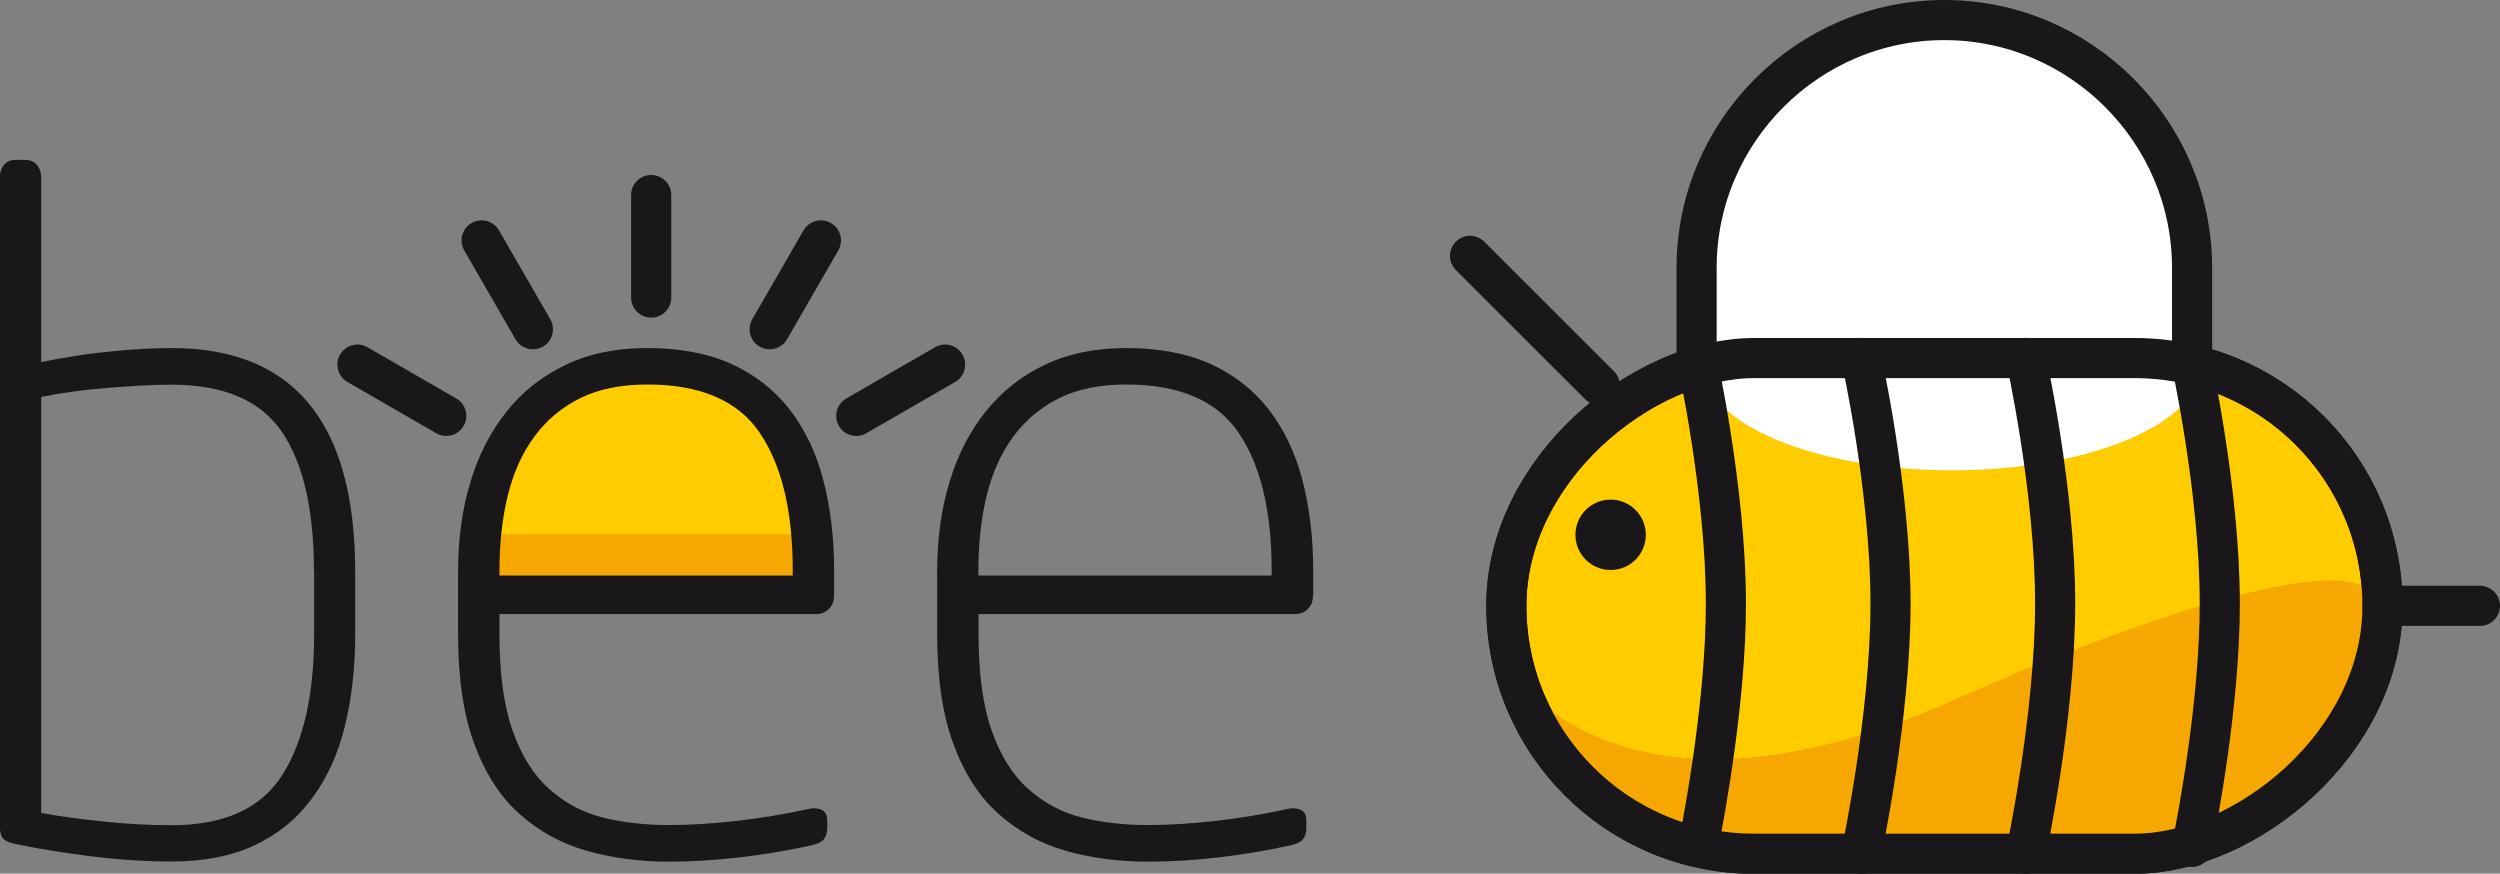
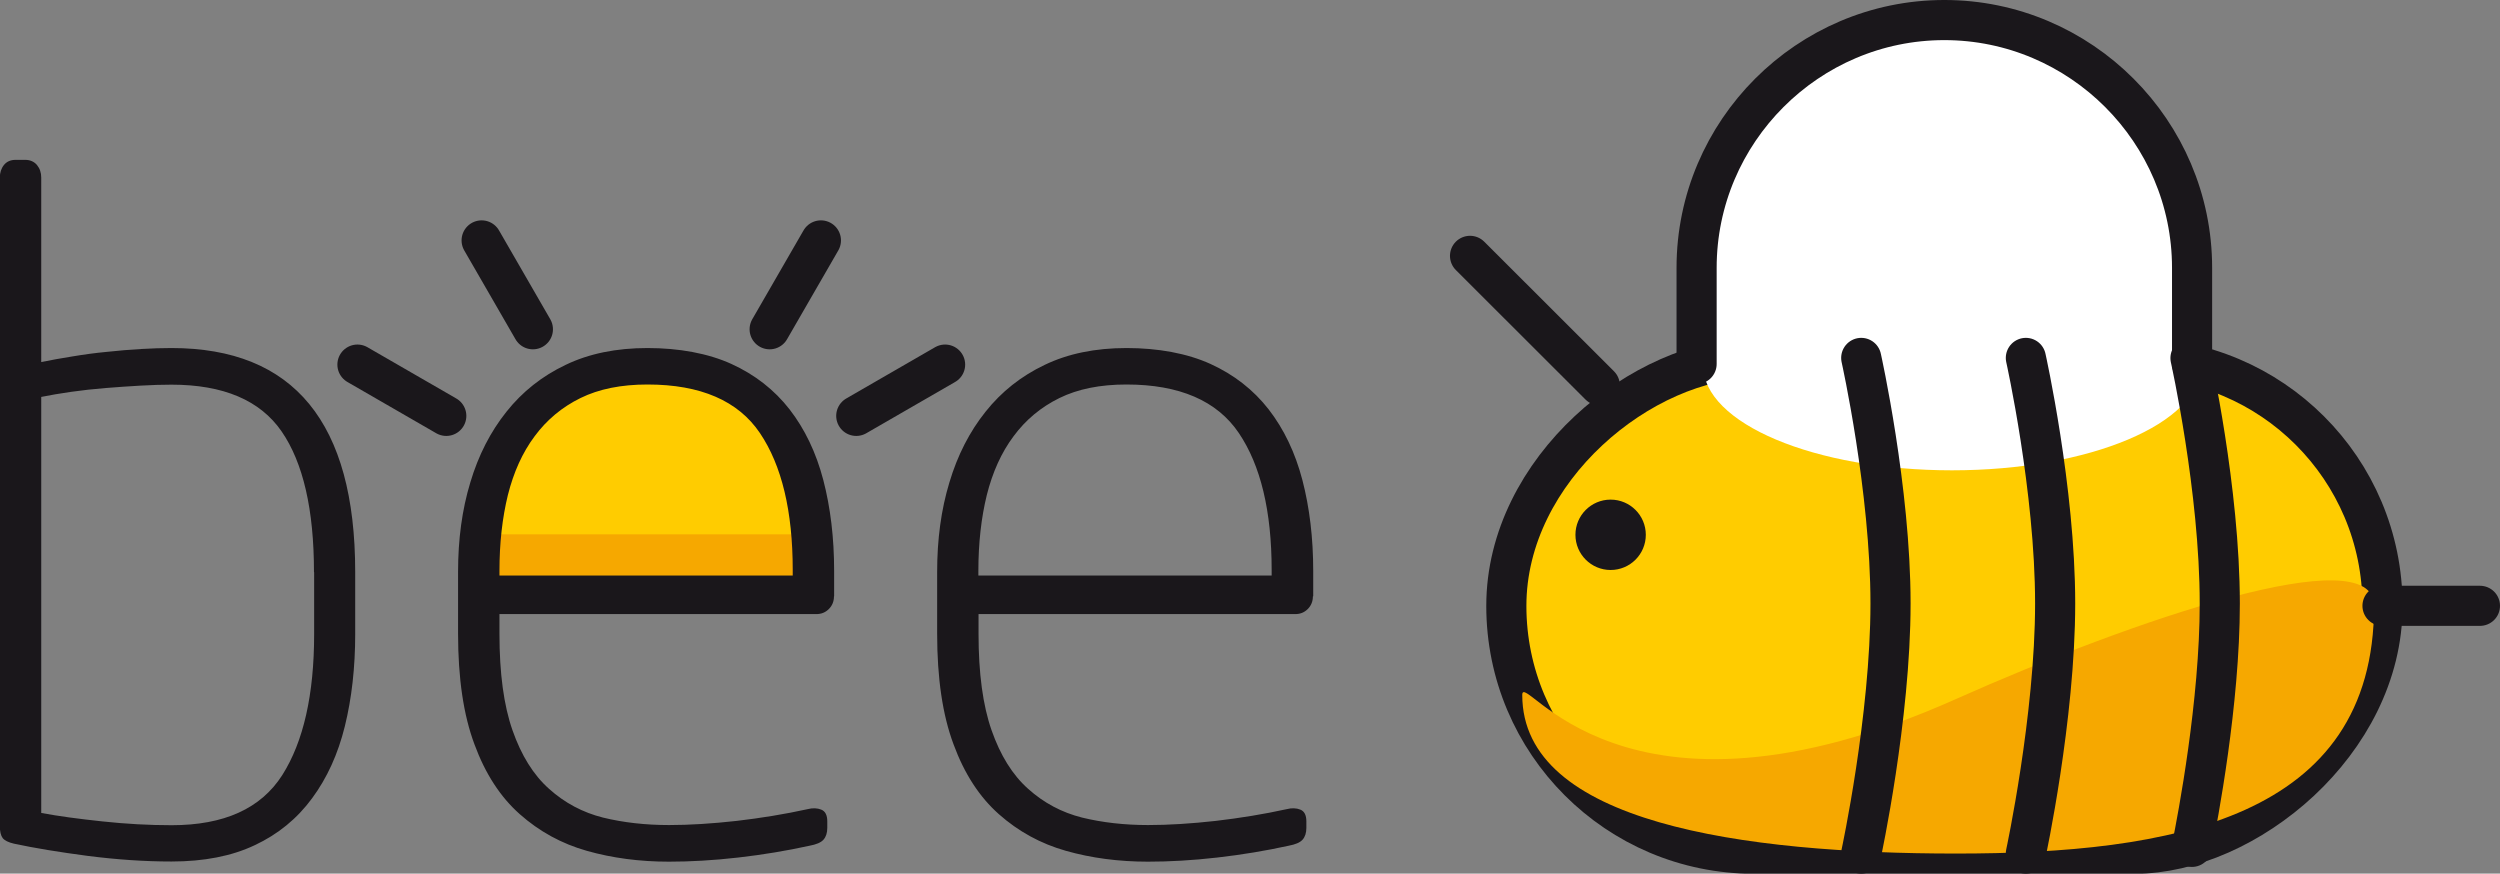
<svg xmlns="http://www.w3.org/2000/svg" id="Ebene_2" viewBox="0 0 157.02 54.87">
  <rect x="0" y="0" width="157.02" height="54.87" fill="#808080" stroke="none" />
  <defs>
    <style>.cls-1{fill:#f6a800;}.cls-2,.cls-3{fill:#fff;}.cls-4,.cls-5{fill:#fc0;}.cls-6{fill:#1a171b;}.cls-3,.cls-5,.cls-7{stroke:#1a171b;stroke-linecap:round;stroke-miterlimit:10;stroke-width:2.52px;}.cls-7{fill:none;}</style>
  </defs>
  <g id="Start">
    <g>
      <rect class="cls-1" x="29.98" y="32.36" width="20.61" height="4.61" />
      <path class="cls-4" d="M51.1,33.56c0-5.8-4.7-10.49-10.49-10.49s-10.49,4.7-10.49,10.49" />
      <g>
        <rect class="cls-5" x="106.56" y="10.54" width="31.13" height="55.03" rx="15.56" ry="15.56" transform="translate(84.07 160.18) rotate(-90)" />
        <ellipse class="cls-2" cx="122.6" cy="22.95" rx="15.63" ry="6.59" />
        <path class="cls-1" d="M149.11,38.05c0,13.41-12.82,15.56-26.25,15.56s-27.25-1.93-27.25-9.96c0-1.71,6.15,9.68,27.25,.25,11.03-4.92,26.25-10.15,26.25-5.86Z" />
        <path class="cls-3" d="M106.56,22.86v-6.04c0-8.56,7-15.56,15.56-15.56h0c8.56,0,15.56,7,15.56,15.56v6.04" />
        <path class="cls-7" d="M116.9,53.61s1.84-8.55,1.84-15.71-1.84-15.42-1.84-15.42" />
        <path class="cls-7" d="M127.24,53.61s1.84-8.55,1.84-15.71-1.84-15.42-1.84-15.42" />
        <path class="cls-7" d="M137.67,53.19c.37-1.82,1.75-9.07,1.75-15.28,0-7.16-1.84-15.42-1.84-15.42" />
-         <path class="cls-7" d="M106.69,53c.41-2.08,1.71-9.08,1.71-15.09,0-7.16-1.84-15.42-1.84-15.42" />
        <line class="cls-7" x1="100.48" y1="24.21" x2="92.33" y2="16.07" />
        <line class="cls-7" x1="149.64" y1="38.05" x2="155.76" y2="38.05" />
        <circle class="cls-6" cx="101.16" cy="33.59" r="2.21" />
-         <rect class="cls-7" x="106.56" y="10.54" width="31.13" height="55.03" rx="15.56" ry="15.56" transform="translate(84.07 160.18) rotate(-90)" />
      </g>
-       <line class="cls-7" x1="40.9" y1="12.25" x2="40.9" y2="18.69" />
      <line class="cls-7" x1="30.25" y1="15.1" x2="33.47" y2="20.68" />
      <line class="cls-7" x1="22.45" y1="22.9" x2="28.03" y2="26.12" />
      <line class="cls-7" x1="53.78" y1="26.12" x2="59.36" y2="22.9" />
      <line class="cls-7" x1="48.34" y1="20.68" x2="51.56" y2="15.1" />
      <g>
        <path class="cls-6" d="M22.31,39.81c0,2.12-.22,4.05-.65,5.8-.43,1.75-1.12,3.26-2.06,4.53-.94,1.28-2.14,2.26-3.59,2.94-1.45,.69-3.2,1.03-5.24,1.03-1.69,0-3.43-.12-5.24-.35-1.81-.24-3.35-.49-4.65-.77-.35-.08-.59-.2-.71-.35-.12-.16-.18-.41-.18-.77V11.15c0-.31,.09-.58,.26-.79,.18-.22,.42-.32,.74-.32h.59c.31,0,.56,.11,.74,.32,.18,.22,.27,.48,.27,.79v11.59c.59-.12,1.24-.24,1.94-.35,.71-.12,1.43-.22,2.18-.29,.74-.08,1.46-.14,2.15-.18,.69-.04,1.32-.06,1.91-.06,7.69,0,11.54,4.69,11.54,14.07v3.88Zm-2.59-3.88c0-3.92-.68-6.87-2.03-8.83-1.35-1.96-3.66-2.94-6.92-2.94-.59,0-1.24,.02-1.94,.06-.71,.04-1.43,.09-2.18,.15-.75,.06-1.47,.14-2.18,.24-.71,.1-1.33,.21-1.88,.32v26.13c1.06,.2,2.33,.37,3.83,.53,1.49,.16,2.94,.24,4.36,.24,3.3,0,5.61-1.05,6.95-3.15,1.33-2.1,2-5.05,2-8.86v-3.88Z" />
        <path class="cls-6" d="M52.38,37.46c0,.31-.11,.58-.32,.79-.22,.22-.48,.32-.79,.32H31.37v1.24c0,2.47,.27,4.49,.82,6.06,.55,1.57,1.31,2.8,2.3,3.68,.98,.88,2.11,1.48,3.38,1.8,1.27,.31,2.66,.47,4.15,.47,1.29,0,2.71-.09,4.24-.26,1.53-.18,3.02-.42,4.47-.74,.31-.08,.6-.07,.85,.03,.25,.1,.38,.34,.38,.74v.41c0,.31-.08,.56-.24,.74-.16,.18-.45,.3-.88,.38-1.41,.31-2.9,.56-4.47,.74-1.57,.18-3.02,.26-4.36,.26-1.85,0-3.56-.23-5.15-.68-1.59-.45-2.99-1.22-4.21-2.3-1.22-1.08-2.17-2.54-2.85-4.39-.69-1.84-1.03-4.16-1.03-6.95v-3.88c0-2.04,.25-3.91,.77-5.62,.51-1.71,1.27-3.19,2.27-4.44,1-1.26,2.24-2.24,3.71-2.94,1.47-.71,3.19-1.06,5.15-1.06s3.8,.33,5.27,1c1.47,.67,2.69,1.62,3.65,2.85,.96,1.24,1.67,2.72,2.12,4.44,.45,1.73,.68,3.63,.68,5.71v1.59Zm-2.59-1.65c0-3.71-.69-6.58-2.06-8.61-1.37-2.03-3.73-3.05-7.06-3.05-1.65,0-3.05,.28-4.21,.85-1.16,.57-2.12,1.37-2.88,2.4-.77,1.03-1.32,2.26-1.68,3.69-.35,1.43-.53,3.02-.53,4.77v.29h18.42v-.35Z" />
        <path class="cls-6" d="M82.46,37.46c0,.31-.11,.58-.32,.79-.22,.22-.48,.32-.79,.32h-19.89v1.24c0,2.47,.27,4.49,.82,6.06,.55,1.57,1.31,2.8,2.3,3.68,.98,.88,2.11,1.48,3.38,1.8,1.27,.31,2.66,.47,4.15,.47,1.29,0,2.71-.09,4.24-.26,1.53-.18,3.02-.42,4.47-.74,.31-.08,.6-.07,.85,.03,.25,.1,.38,.34,.38,.74v.41c0,.31-.08,.56-.24,.74-.16,.18-.45,.3-.88,.38-1.41,.31-2.9,.56-4.47,.74-1.57,.18-3.02,.26-4.36,.26-1.85,0-3.56-.23-5.15-.68-1.59-.45-2.99-1.22-4.21-2.3-1.22-1.08-2.17-2.54-2.85-4.39-.69-1.84-1.03-4.16-1.03-6.95v-3.88c0-2.04,.25-3.91,.77-5.62,.51-1.71,1.27-3.19,2.27-4.44,1-1.26,2.24-2.24,3.71-2.94,1.47-.71,3.19-1.06,5.15-1.06s3.8,.33,5.27,1c1.47,.67,2.69,1.62,3.65,2.85,.96,1.24,1.67,2.72,2.12,4.44,.45,1.73,.68,3.63,.68,5.71v1.59Zm-2.59-1.65c0-3.71-.69-6.58-2.06-8.61-1.37-2.03-3.73-3.05-7.06-3.05-1.65,0-3.05,.28-4.21,.85-1.16,.57-2.12,1.37-2.88,2.4-.77,1.03-1.32,2.26-1.68,3.69-.35,1.43-.53,3.02-.53,4.77v.29h18.42v-.35Z" />
      </g>
    </g>
  </g>
</svg>